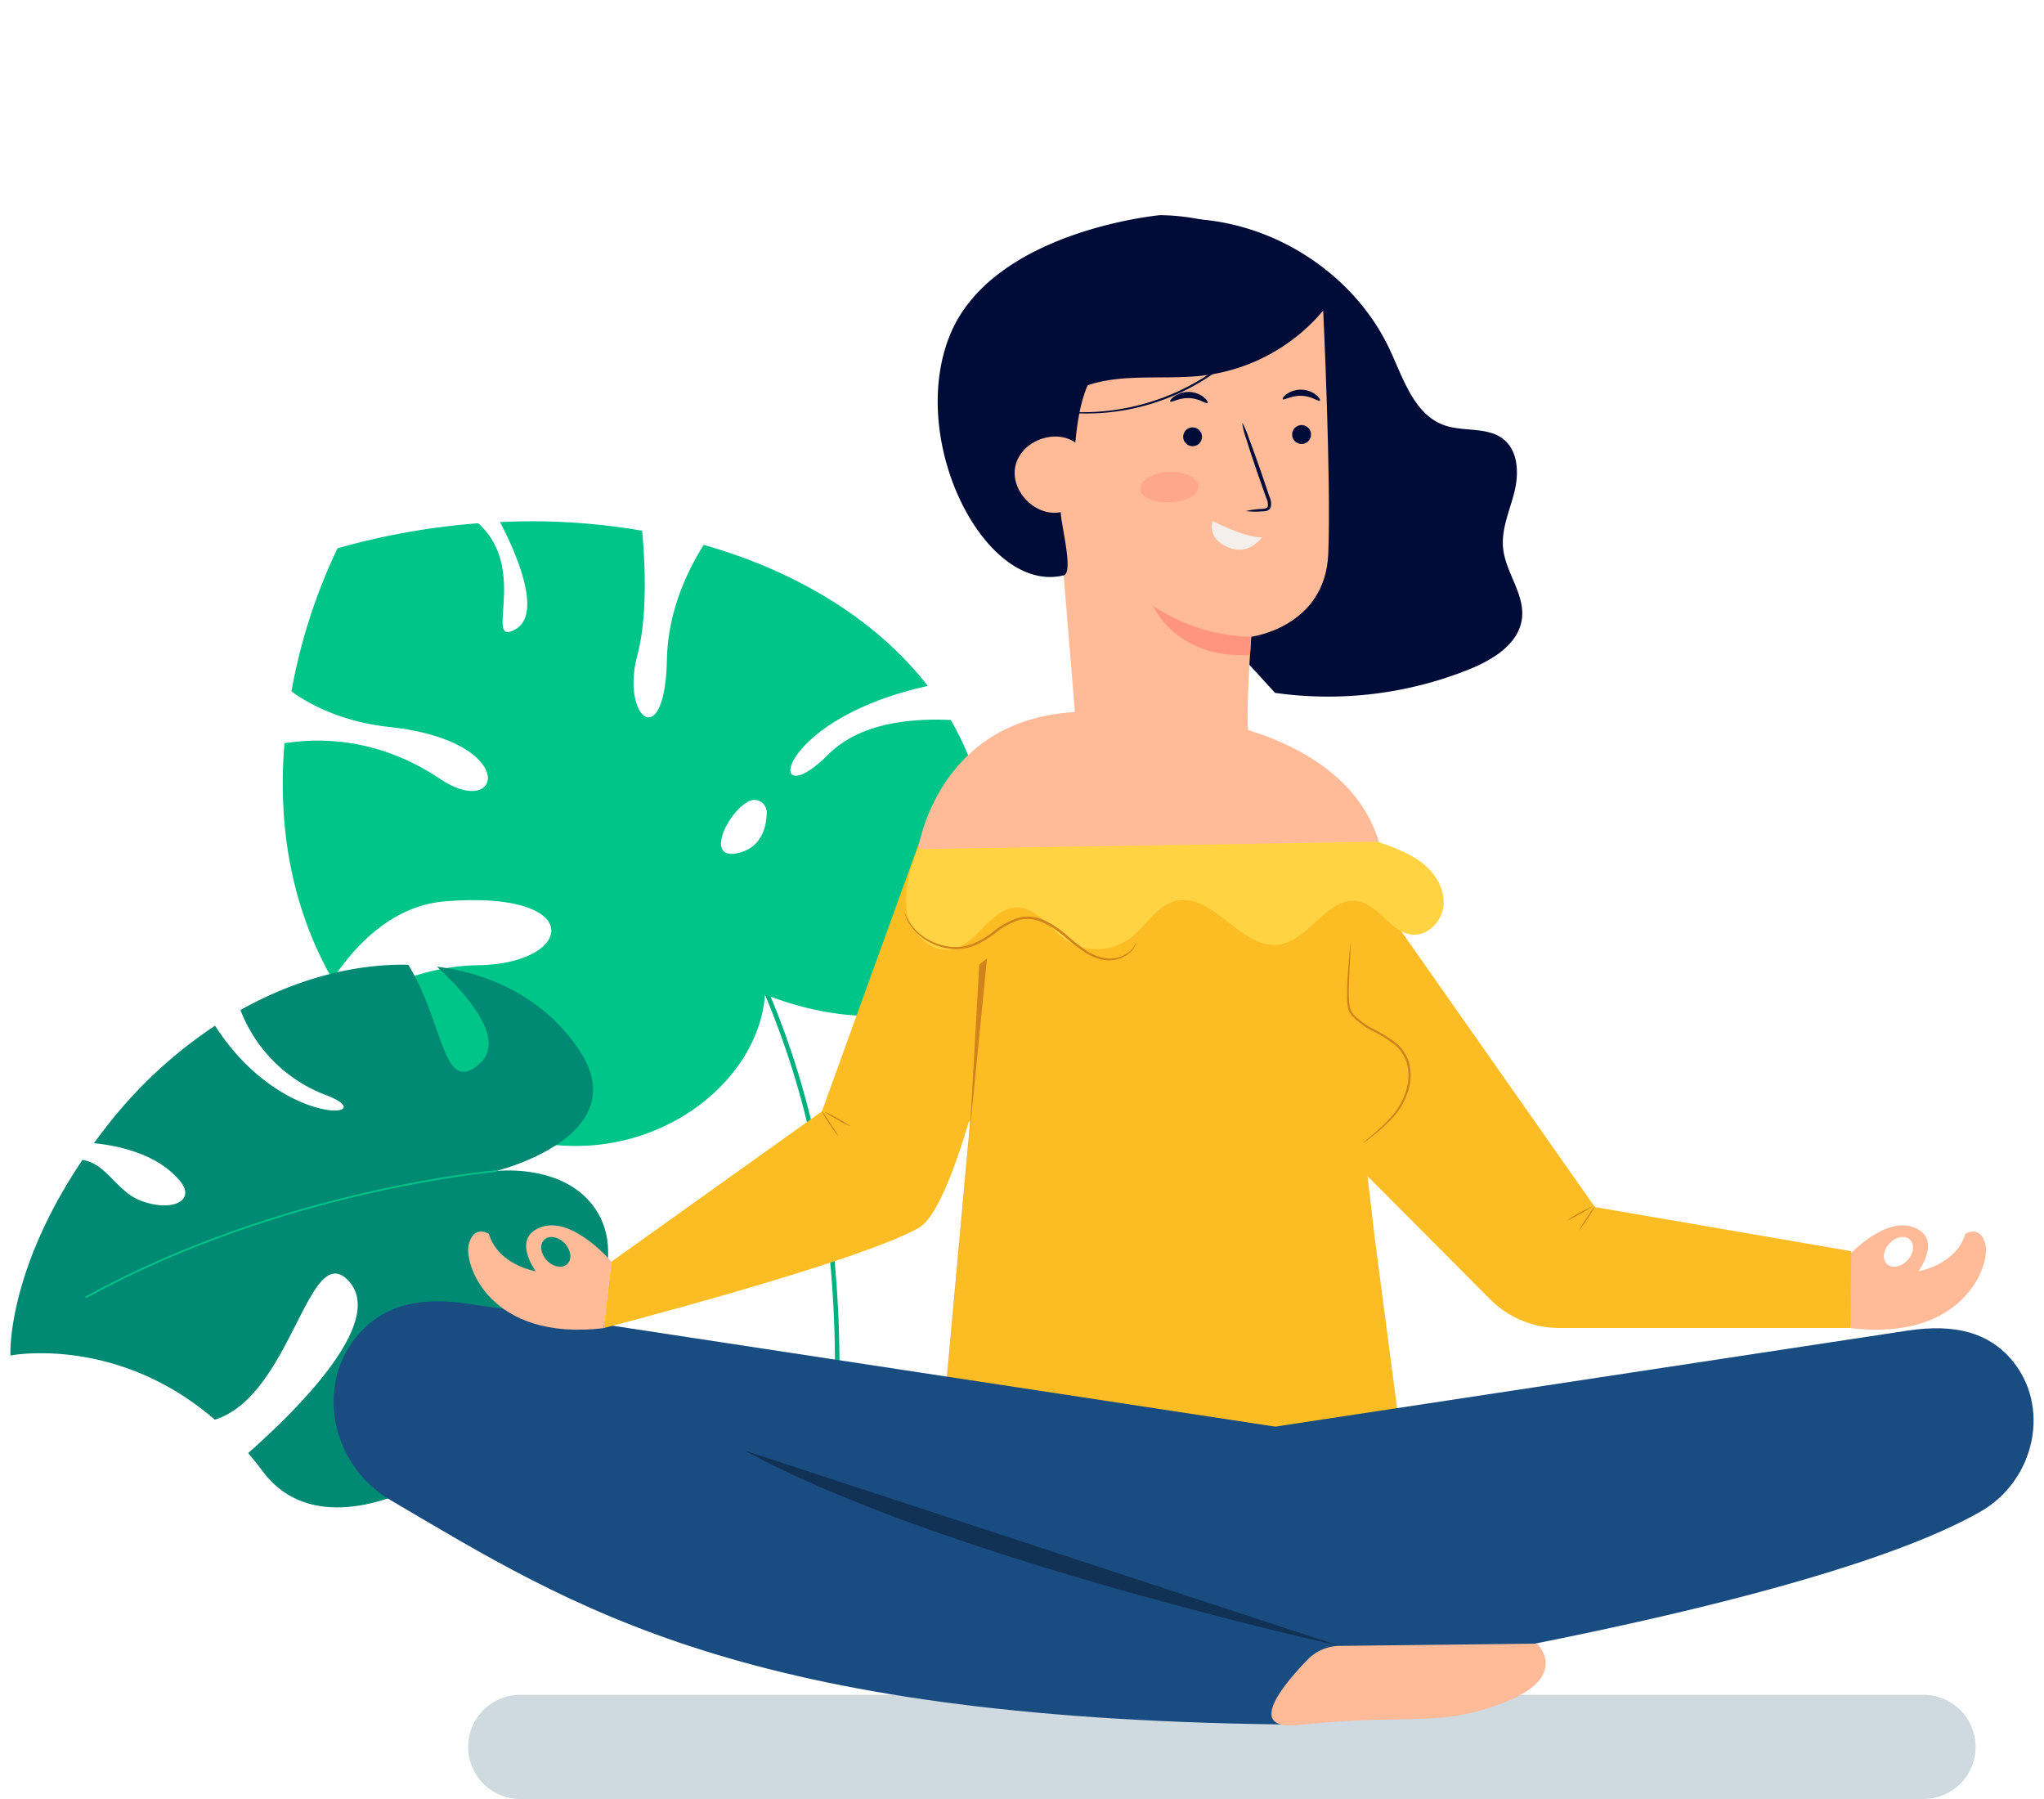
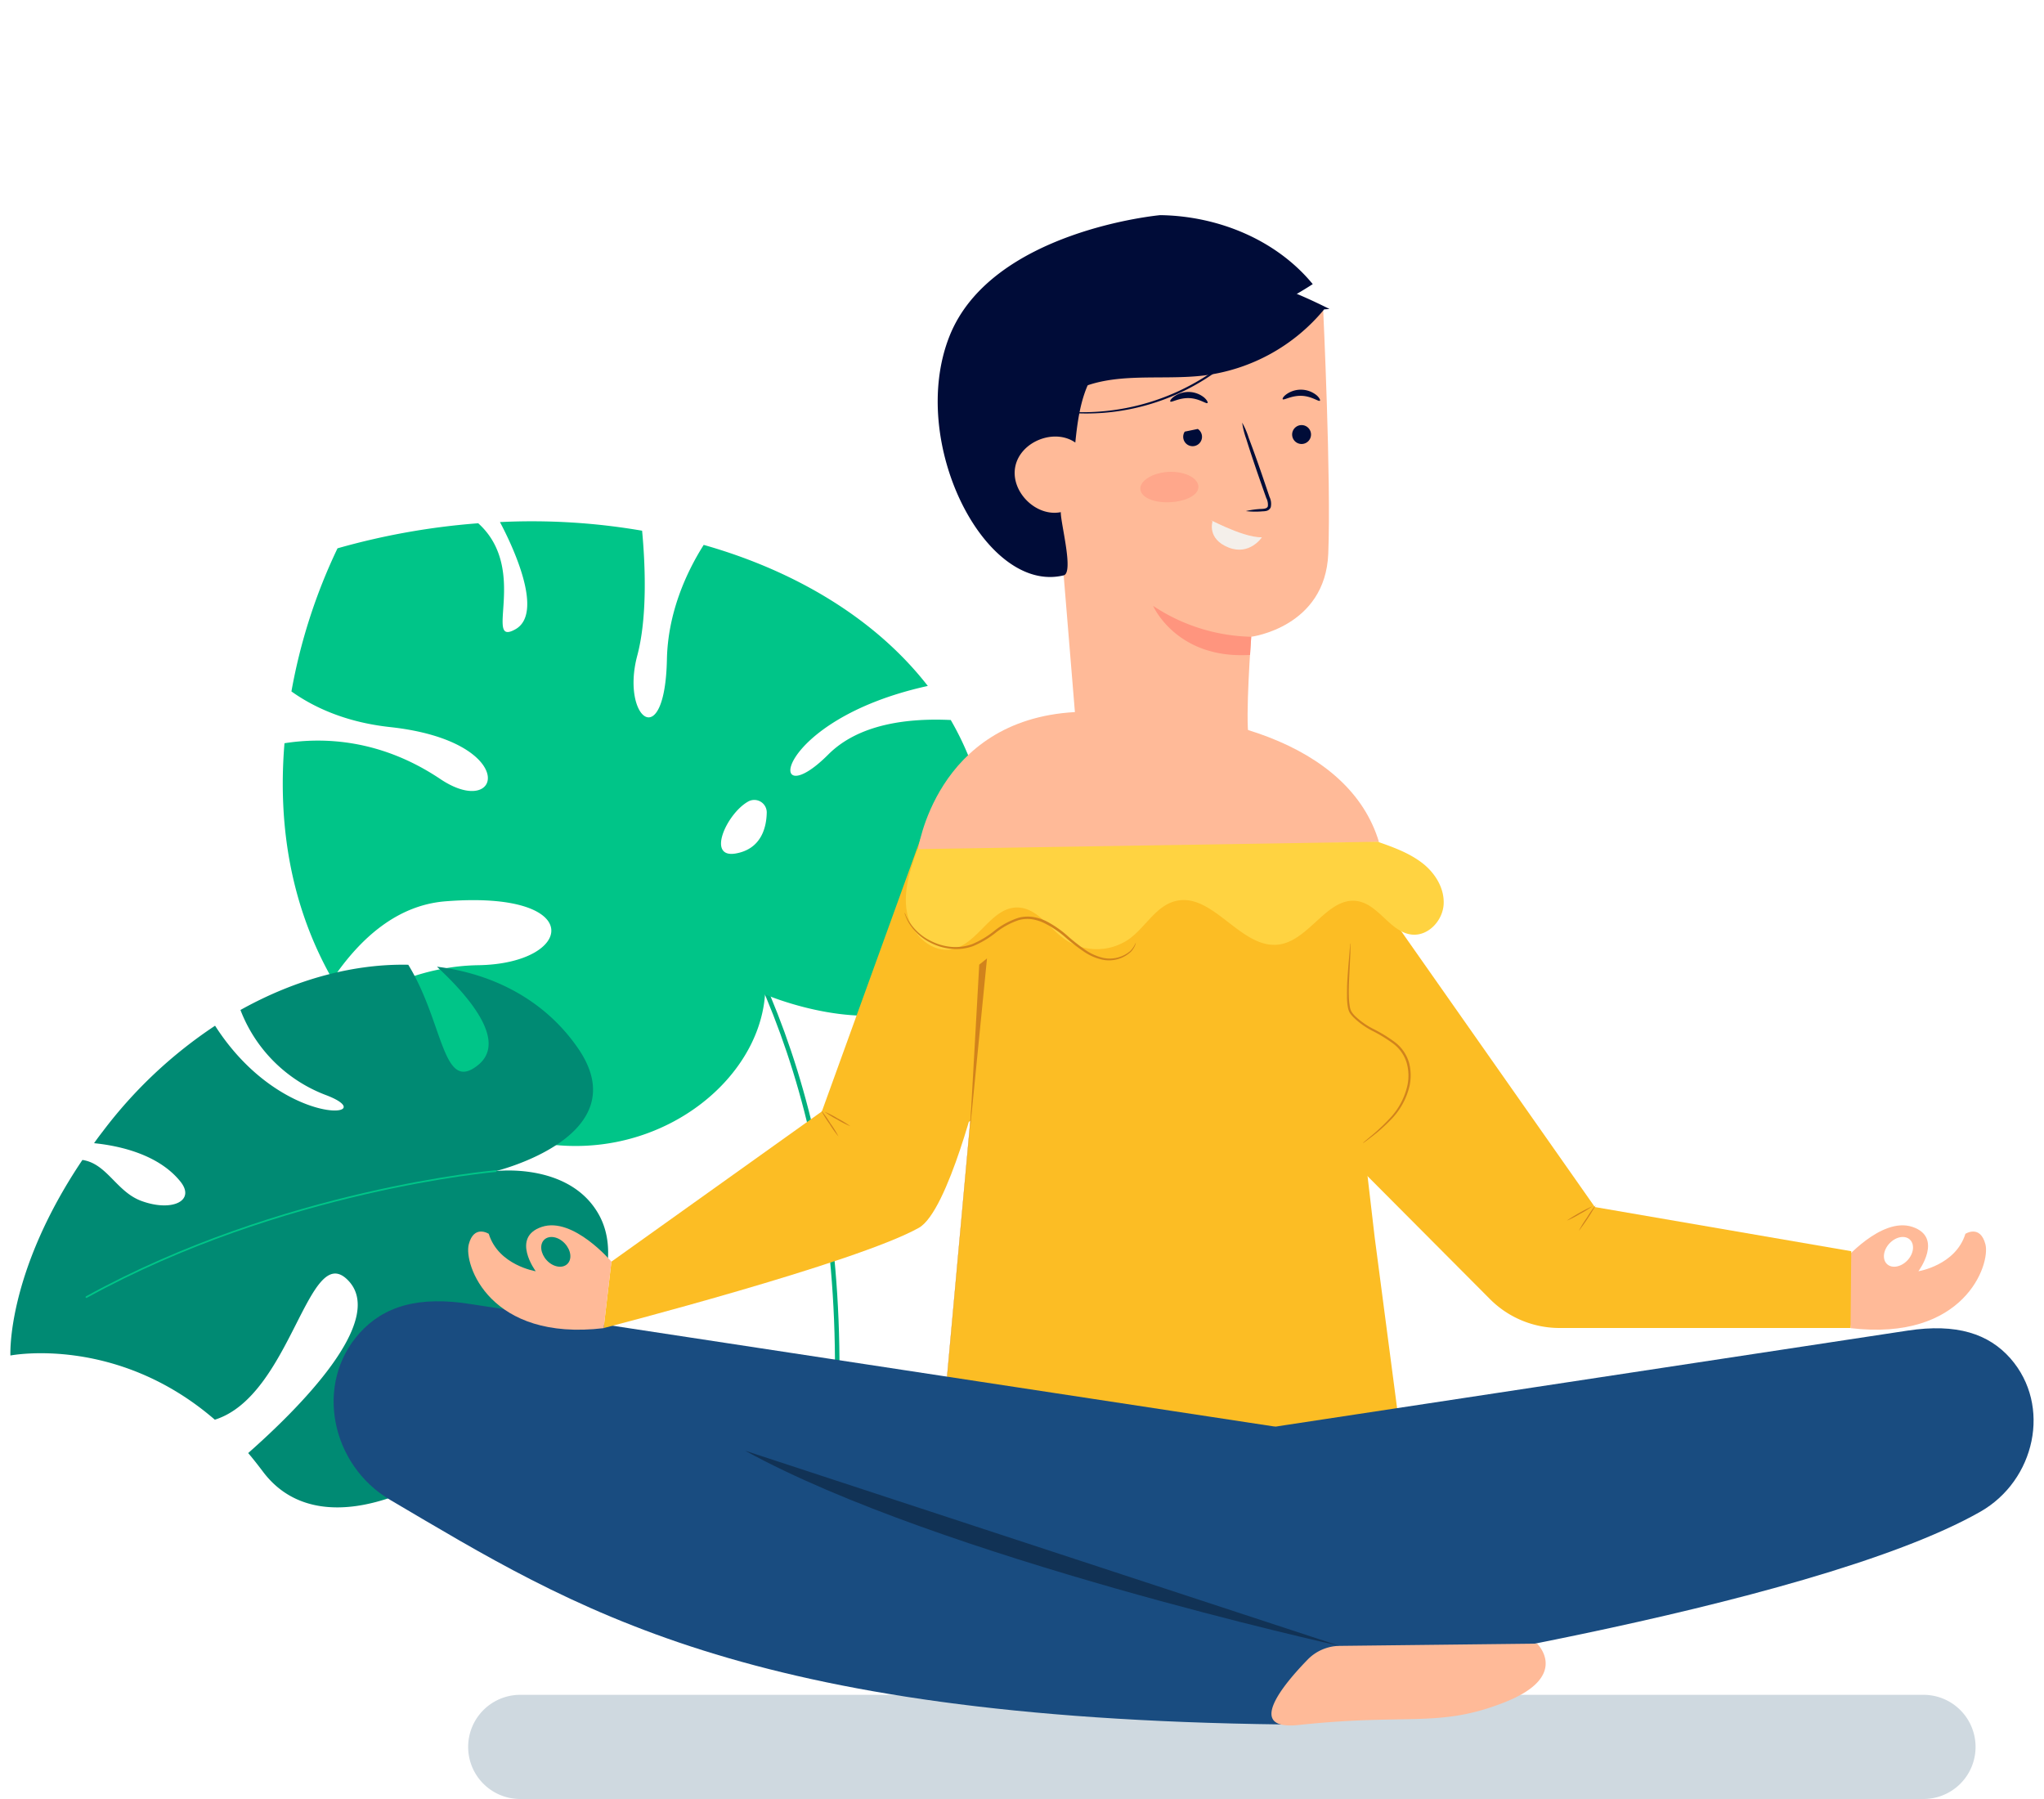
<svg xmlns="http://www.w3.org/2000/svg" id="Capa_1" data-name="Capa 1" viewBox="0 0 500 440">
  <defs>
    <style>.cls-1,.cls-11,.cls-4{fill:none;stroke-miterlimit:10;}.cls-1{stroke:#00b07e;stroke-width:1.1px;}.cls-1,.cls-4{stroke-linecap:round;}.cls-2{fill:#00c588;}.cls-3{fill:#008a73;}.cls-4{stroke:#00c588;stroke-width:0.41px;}.cls-5{fill:#ffba98;}.cls-6{fill:#fcbd24;}.cls-7{fill:#cfd9e0;}.cls-8{fill:#194c80;}.cls-9{fill:#c27d65;}.cls-10{fill:#113255;}.cls-11{stroke:#d1831c;stroke-width:0.06px;}.cls-12{fill:#000c38;}.cls-13{opacity:0.52;}.cls-14{fill:#ff957e;}.cls-15{fill:#f4efea;}.cls-16{fill:#ffd341;}.cls-17{fill:#d1831c;}</style>
  </defs>
  <title>cobrar-piso</title>
  <path class="cls-1" d="M109.18,156.39s99.3,42,95.52,186" />
  <path class="cls-2" d="M232.57,176.1c-10.64-.5-22.57,1-30,8.48-15.64,15.62-13.83-8.42,24.39-16.81-12.52-16.12-31.91-28-54.82-34.5-4.43,7-8.77,16.83-9,28-.48,23.23-11.3,14.28-7.26-.89,2.47-9.25,2-22,1.19-30.58a158.67,158.67,0,0,0-34.77-2.11c2.92,5.5,10.92,22.16,3.81,26.2-8.06,4.58,3.42-14.6-9.13-25.91a173.89,173.89,0,0,0-34.42,6.13,136.91,136.91,0,0,0-11.27,35c5.29,3.78,13.15,7.53,24.15,8.72,31.86,3.48,27.46,22.9,12.26,12.7-14.7-9.85-28.74-10.23-38.11-8.75-1.48,17.73.63,38.28,11.72,57.74,6.87-10.17,15.92-18.12,27.58-19.07,34.8-2.79,31.67,15.26,8.09,15.62-13.36.21-24.36,5.62-31.35,10.29a1,1,0,0,0,.14.24c40.75,58.42,99,29.89,101.37-3.39l.33.14h0c4.52,1.85,50.24,19.4,54.35-23.82A71.48,71.48,0,0,0,232.57,176.1ZM180,208.74c-7.23,1.29-2.27-9.72,3-12.69a3.05,3.05,0,0,1,4.56,2.68C187.5,202.12,186.38,207.61,180,208.74Z" />
  <path class="cls-3" d="M143.16,325a18.7,18.7,0,0,0-10.32-9.94c-9.25-3.75-4.16,14.13,0,24.54v0c-20,23.05-53.6,40.24-68.53,20.32-1.19-1.58-2.38-3.1-3.6-4.53C72.64,344.87,95,322.83,85,313c-9.61-9.49-13.8,28.4-32.45,34.23-24.09-20.82-50-15.7-50-15.7s-1.07-20.08,17.61-47.83c6,.89,8.3,7.73,14.36,10,7.53,2.8,13.48,0,9.55-4.79-5.44-6.69-15.11-8.71-21.06-9.31.66-.95,1.37-1.9,2.11-2.85a111.39,111.39,0,0,1,27.49-25.88c16.3,25.43,41.58,22.49,27.21,17a36,36,0,0,1-21-20.85h0c13.69-7.64,27.94-11.33,41.05-11.06,8.75,14.28,8.33,31.68,17.14,24.48,6.9-5.68-1.7-16.18-10.12-24,14.37,1.79,26.8,8.6,34.66,20.17C156,278,121.27,286.43,121.27,286.43s17.19-2.15,24.69,9.75C150.84,303.83,149,314.36,143.16,325Z" />
  <path class="cls-4" d="M121.27,286.43S69,290.87,21.14,317.24" />
  <path class="cls-5" d="M485.67,304.33c-1.28-4.9-4.9-2.56-4.9-2.56-2.38,7.71-11.49,9.15-11.49,9.15s6.18-8.3-1.48-10.85-17,8.51-17,8.51l1.91,16.26C480.53,328.13,486.94,309.22,485.67,304.33Zm-19.07,3.92c-1.55,1.65-3.79,2.06-5,.92s-.95-3.41.6-5.06,3.79-2.07,5-.92S468.15,306.6,466.6,308.25Z" />
  <path class="cls-6" d="M283.37,201.72l41.06,10.13A24.48,24.48,0,0,1,340.13,224l50,71.22,62.72,10.8h0l-.17,18.78H381.46a24,24,0,0,1-17-7.08L323,276.09Z" />
  <path class="cls-7" d="M470.52,440H127.25a12.73,12.73,0,0,1-12.73-12.74h0a12.74,12.74,0,0,1,12.73-12.74H470.52a12.74,12.74,0,0,1,12.74,12.74h0A12.74,12.74,0,0,1,470.52,440Z" />
  <path class="cls-6" d="M225.77,203.54,191.57,298l71.84-37.4,20-90.85-36.2,13.62A31.11,31.11,0,0,0,225.77,203.54Z" />
  <polygon class="cls-6" points="245.71 182.44 283.37 169.7 324.61 202.5 336.27 302.61 344.3 363.82 229.35 362.36 245.71 182.44" />
  <path class="cls-8" d="M235,378.37l29.46,28c-1-6.71,28.34,9.18,53.18,5.75,4.82-.67,124.92-18.55,166.78-42.38,13.4-7.63,17.53-25.92,7.36-37.51-5.3-6-13.11-8.62-25.15-6.79l-157,23.84Z" />
  <path class="cls-8" d="M366.26,380.12l-21,26.92c-3.74-.41-4.54,15-31.79,14.72-131.8-1.63-172.9-28.37-218-54.9C81,358.37,76.78,338.43,88,326c5.86-6.48,14.38-9.16,27.43-7L311.9,348.92Z" />
  <path class="cls-6" d="M149.56,308.58l58.59-41.82,8.67-21,22.72,19.31s-7.58,31.2-14.77,35.23c-15.33,8.59-77.11,24.52-77.11,24.52Z" />
  <path class="cls-5" d="M327.68,402.55,376,402s8.22,7.94-7.88,14.32-23.44,2.67-50.44,5.58c-13.3,1.43-3.52-10.13,2.2-16A11.09,11.09,0,0,1,327.68,402.55Z" />
  <path class="cls-9" d="M295,172.57s2.06,25.33-4.07,26.08-20.2-17.4-21.62-25.16l25.69-.92Z" />
  <path class="cls-5" d="M132.54,300.07c-7.66,2.55-1.49,10.85-1.49,10.85s-9.1-1.44-11.49-9.15c0,0-3.61-2.34-4.89,2.56s5.13,23.8,33,20.51l1.9-16.26S140.2,297.52,132.54,300.07Zm6.21,9.1c-1.22,1.14-3.47.73-5-.92s-1.82-3.92-.6-5.06,3.46-.73,5,.92S140,308,138.75,309.17Z" />
  <path class="cls-10" d="M327.68,402.55s-98.07-21.66-145.42-47.74" />
  <line class="cls-11" x1="240.74" y1="237.12" x2="231.68" y2="336.71" />
-   <path class="cls-12" d="M311.9,169.46a92.6,92.6,0,0,0,47.58-5.79c5.81-2.35,12.07-6.24,12.82-12.42.72-5.93-4-11.21-4.61-17.14-.48-4.64,1.57-9.1,2.72-13.62s1.07-10-2.55-13c-3.89-3.18-9.75-1.81-14.51-3.47-7.36-2.57-10-11.23-13.28-18.28-9-19.54-30.39-32.78-52-32.22s-42.28,14.86-50.28,34.83Z" />
  <path class="cls-5" d="M305.48,180.38c-.91-4.72.59-24.64.59-24.64s18.12-2.3,18.85-20.33-1.24-59.51-1.24-59.51l-33.4-15.48-35.8,28.31-10.76,28.75,15.77,14.7,3.71,45.12Z" />
  <path class="cls-12" d="M320.7,106.23a2.31,2.31,0,1,1-2.36-2.26A2.31,2.31,0,0,1,320.7,106.23Z" />
  <path class="cls-12" d="M322.88,98c-.3.31-2-1.11-4.51-1.19s-4.32,1.15-4.59.83c-.13-.15.17-.7,1-1.28a6.12,6.12,0,0,1,7.26.29C322.77,97.28,323,97.86,322.88,98Z" />
-   <path class="cls-12" d="M293,104.91a2.3,2.3,0,1,1-3.19.66A2.3,2.3,0,0,1,293,104.91Z" />
+   <path class="cls-12" d="M293,104.91a2.3,2.3,0,1,1-3.19.66Z" />
  <path class="cls-12" d="M295.38,98.56c-.3.31-2-1.11-4.51-1.19s-4.32,1.15-4.59.83c-.13-.15.17-.7,1-1.28a6.12,6.12,0,0,1,7.26.29C295.27,97.85,295.52,98.43,295.38,98.56Z" />
  <path class="cls-12" d="M304.76,125a19.46,19.46,0,0,0,4.09.06,4.12,4.12,0,0,0,1-.12,1.5,1.5,0,0,0,1-.88,3.89,3.89,0,0,0-.31-2.54c-.54-1.61-1.13-3.33-1.74-5.13-1.25-3.64-2.43-6.91-3.33-9.26a19.36,19.36,0,0,0-1.61-3.76,19.61,19.61,0,0,0,1,4c.75,2.41,1.84,5.71,3.1,9.34.63,1.8,1.23,3.51,1.8,5.11a3.49,3.49,0,0,1,.38,2c-.15.52-.81.61-1.43.65A20.52,20.52,0,0,0,304.76,125Z" />
  <g class="cls-13">
    <path class="cls-14" d="M293.15,119.07c0,2.06-3.15,3.59-7,3.76s-7-1.11-7.2-3.16,3-4.09,7-4.26S293.17,117,293.15,119.07Z" />
  </g>
  <path class="cls-15" d="M296.61,127.53c-2.54-1.61,7,4,12.08,3.88,0,0-3,4.55-8.17,2.5C295.18,131.79,296.61,127.53,296.61,127.53Z" />
  <path class="cls-14" d="M306.07,155.74a45,45,0,0,1-24-7.56s5.69,13.1,23.72,12Z" />
  <path class="cls-12" d="M323.91,75.67a45.42,45.42,0,0,1-29.26,16.15c-10.85,1.34-22.6-1.16-32.27,4-1.36-9,3.56-18.25,11-23.42s17.08-6.65,26.11-5.53,17.59,4.62,25.72,8.7" />
  <path class="cls-12" d="M260.19,140.72c2.54-.62-.77-12.85-.7-15.46-6.1,1.23-12.39-5.1-11.12-11.2s9.57-9.38,14.67-5.82c.79-7.77,2.13-16.52,8.51-21,4-2.83,9.15-3.3,14-4.07a92.08,92.08,0,0,0,35.57-13.68c-8.95-10.89-23.23-16.68-37.32-16.87,0,0-41.31,3.76-51.55,29.63S241,145.41,260.19,140.72Z" />
  <path class="cls-12" d="M314.54,70.74a4.3,4.3,0,0,1-.31.67c-.22.42-.51,1.07-1,1.86A51.55,51.55,0,0,1,309,79.72a54.42,54.42,0,0,1-44.31,21.4,49.83,49.83,0,0,1-7.68-.69c-.91-.13-1.59-.3-2.06-.39a3.89,3.89,0,0,1-.72-.18,6,6,0,0,1,.73.09c.48.06,1.17.21,2.07.32a58.08,58.08,0,0,0,7.67.55,56,56,0,0,0,48.4-27.63c.48-.78.79-1.41,1-1.82A6.89,6.89,0,0,1,314.54,70.74Z" />
  <path class="cls-5" d="M224.47,208.25s4.21-32.17,38.47-34.09,67.13,7.61,74.38,31.78Z" />
  <path class="cls-16" d="M224.42,207.68c-1.76,5-3.56,10.32-2.54,15.54s6,10.05,11.18,8.91c6.27-1.39,9.41-10.25,15.83-10.17,4.79.06,7.75,5.08,11.67,7.83a13.85,13.85,0,0,0,15.75-.2c3.94-2.9,6.46-8,11.2-9.2,9.27-2.33,16.11,12.09,25.55,10.59,7.44-1.19,11.8-11.94,19.21-10.55,5.13,1,7.89,7.6,13.09,8.15,4,.42,7.54-3.39,7.78-7.38S351,213.42,347.81,211s-7-3.8-10.79-5.12Z" />
  <path class="cls-17" d="M330.28,230.7a2.25,2.25,0,0,1,.05.61c0,.41,0,1,0,1.76-.08,1.59-.18,3.77-.31,6.44-.05,1.35-.11,2.84-.05,4.43a16.84,16.84,0,0,0,.25,2.42,3.55,3.55,0,0,0,.41,1.12,6.72,6.72,0,0,0,.82,1,18.76,18.76,0,0,0,4.52,3.19,35.58,35.58,0,0,1,5.21,3.19,9.75,9.75,0,0,1,3.48,5,12.08,12.08,0,0,1,.14,5.72,17.33,17.33,0,0,1-4.65,8.36,41.14,41.14,0,0,1-4.85,4.27q-.91.71-1.41,1.05a2.27,2.27,0,0,1-.51.33s.14-.16.44-.42l1.34-1.13a48,48,0,0,0,4.69-4.38,17.17,17.17,0,0,0,4.43-8.19,11.6,11.6,0,0,0-.16-5.45,9.21,9.21,0,0,0-3.3-4.76,35,35,0,0,0-5.12-3.14,19.26,19.26,0,0,1-4.64-3.33,7.56,7.56,0,0,1-.87-1.06,4.28,4.28,0,0,1-.46-1.31,14.65,14.65,0,0,1-.23-2.51c0-1.61,0-3.1.11-4.46.17-2.73.38-4.92.5-6.43.05-.72.1-1.29.13-1.75A2.7,2.7,0,0,1,330.28,230.7Z" />
  <path class="cls-17" d="M277.84,230.5a2.61,2.61,0,0,1-.16.67,5.21,5.21,0,0,1-1.08,1.65,7.88,7.88,0,0,1-6.78,1.93,12.73,12.73,0,0,1-4.61-1.95,46.76,46.76,0,0,1-4.51-3.48,24.54,24.54,0,0,0-5.12-3.48,10.78,10.78,0,0,0-3.07-1,8,8,0,0,0-3.27.19,18.52,18.52,0,0,0-5.78,3.18,23.15,23.15,0,0,1-5.45,3.2,12.24,12.24,0,0,1-5.71.61,14,14,0,0,1-4.77-1.5,13.12,13.12,0,0,1-5.25-4.86,10.76,10.76,0,0,1-.82-1.78,3,3,0,0,1-.2-.66,3.16,3.16,0,0,1,.31.61,12.28,12.28,0,0,0,.9,1.71,13.17,13.17,0,0,0,5.25,4.61,13.86,13.86,0,0,0,4.64,1.4,11.83,11.83,0,0,0,5.46-.64,22.41,22.41,0,0,0,5.31-3.16,18.7,18.7,0,0,1,6-3.27,8.65,8.65,0,0,1,3.5-.21,11.47,11.47,0,0,1,3.24,1,25.49,25.49,0,0,1,5.21,3.58,47.72,47.72,0,0,0,4.43,3.49,12.5,12.5,0,0,0,4.42,1.95,7.77,7.77,0,0,0,6.56-1.69A5.94,5.94,0,0,0,277.84,230.5Z" />
  <polygon class="cls-17" points="239.54 235.93 237.27 276.45 241.44 234.41 239.54 235.93" />
  <path class="cls-17" d="M200.9,271.62a26.86,26.86,0,0,1,2.21,3.1,24.66,24.66,0,0,1,2,3.25,26.51,26.51,0,0,1-2.2-3.09A23.87,23.87,0,0,1,200.9,271.62Z" />
  <path class="cls-17" d="M208,275.45a22.92,22.92,0,0,1-3.21-1.64,22.67,22.67,0,0,1-3.08-1.9,22.78,22.78,0,0,1,3.22,1.65A22.32,22.32,0,0,1,208,275.45Z" />
  <path class="cls-17" d="M390.37,294.72a49.23,49.23,0,0,1-4.18,6.35,27,27,0,0,1,2-3.25A25.2,25.2,0,0,1,390.37,294.72Z" />
  <path class="cls-17" d="M383.25,298.55a45.35,45.35,0,0,1,6.28-3.53,24,24,0,0,1-3.07,1.89A22.24,22.24,0,0,1,383.25,298.55Z" />
</svg>